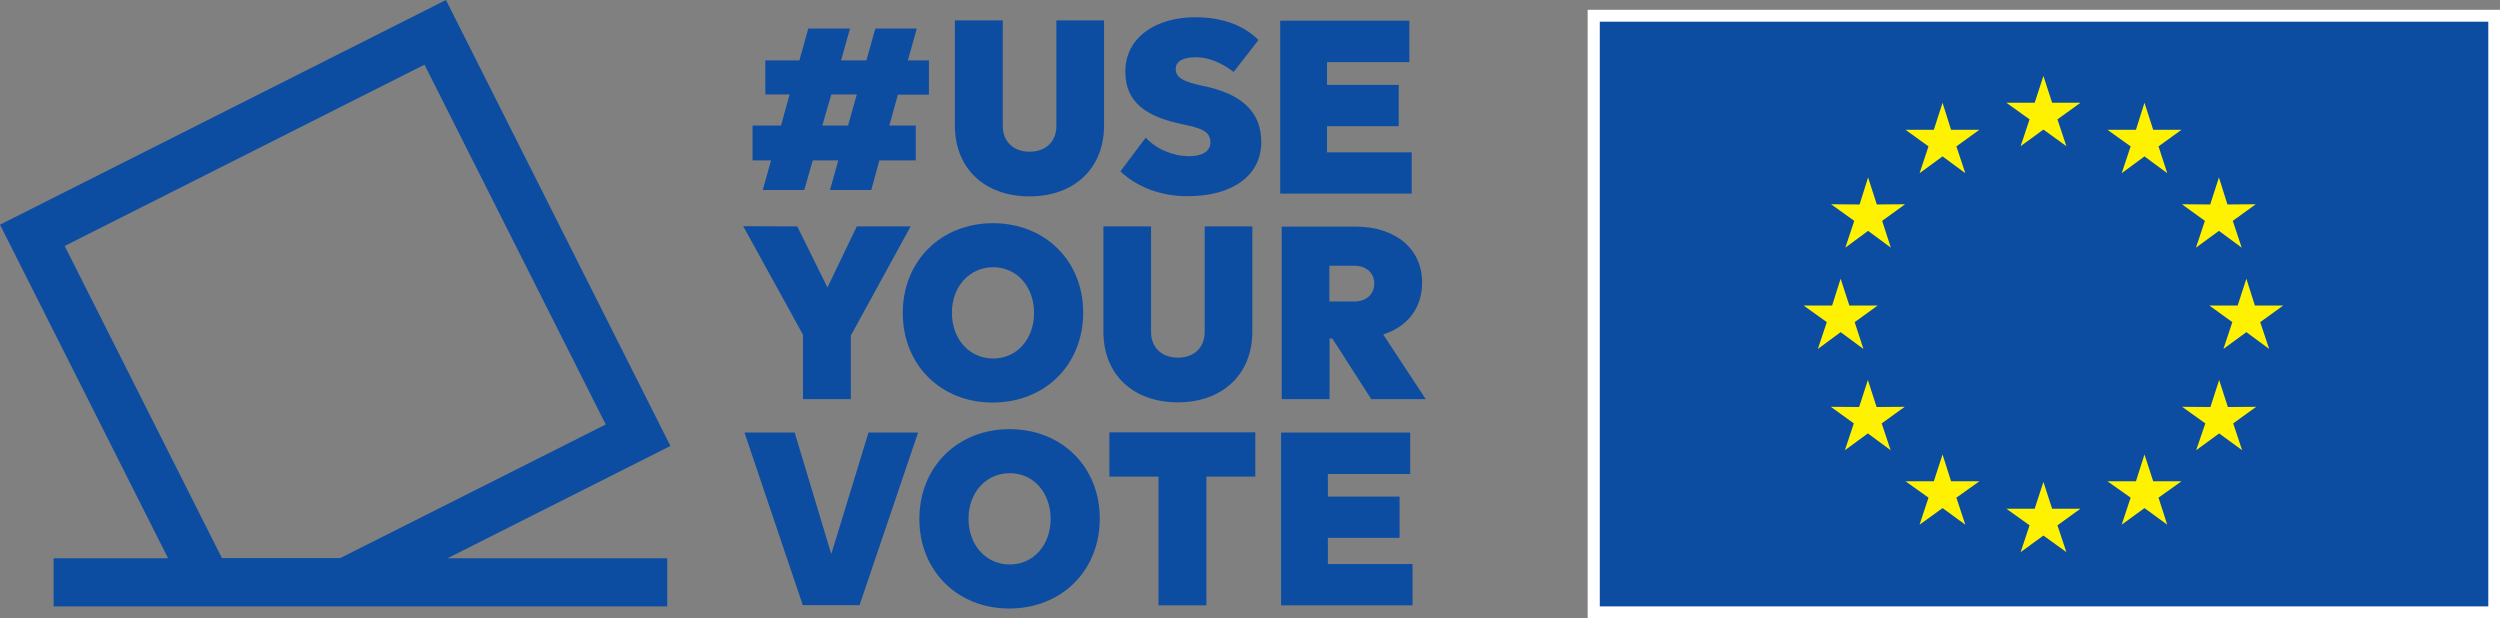
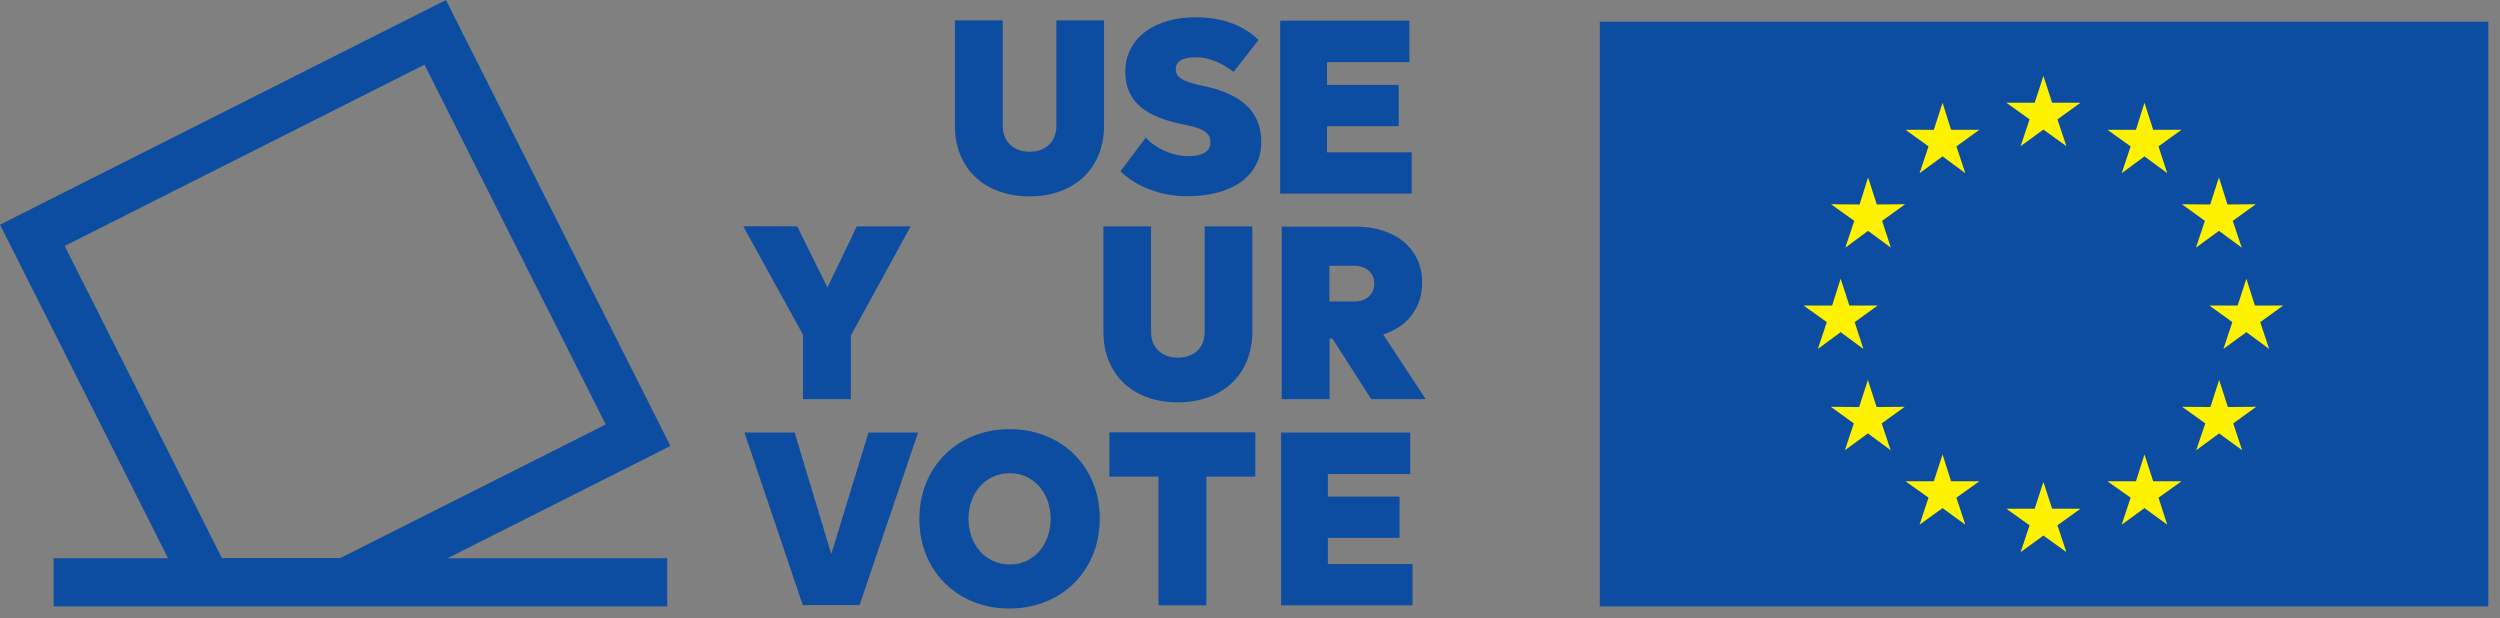
<svg xmlns="http://www.w3.org/2000/svg" id="Camada_1" viewBox="0 0 1175 290.6" style="enable-background:new 0 0 1175 290.6;">
  <rect x="0" y="0" width="1175" height="290.6" fill="#808080" stroke="none" />
  <style>.st0{fill:#0C4DA2;}
.st1{fill:#FFFFFF;}
.st2{fill:#FFF200;}</style>
  <g id="Elements">
    <g>
      <path class="st0" d="M315.1 209.6 209.6.0.0 105.6l79 156.8H25.2V285h288.4v-22.6H210.3l104.8-52.8zm-284.7-94 169.1-85.2 85.2 169.1-124.8 62.8h-55.6L30.4 115.6z" />
      <g>
-         <path class="st0" d="M394 75.4h-12l-4 13.9h-19.5l3.9-13.9h-8.7V59h13.4l4-14.6h-11.4v-16h16l4.2-15h19.6l-4.2 15h11.9l4.2-15h19.5l-4.2 15h9.9v16.1H422L418 59h12.4v16.4h-17.1l-3.8 13.9h-19.4L394 75.4zM398.6 59l4.1-14.6h-12L386.5 59h12.1z" />
        <path class="st0" d="M448.8 59.1V9.6h22.5v49.6c0 7.3 5 12.1 12.6 12.1 7.7.0 12.6-4.8 12.6-12.1V9.6h22.4v49.5c0 20-14 33.2-35 33.2C462.7 92.3 448.8 79.1 448.8 59.1z" />
        <path class="st0" d="M526.6 80.5l11.9-15.8c4.9 5.3 12.7 8.7 20.4 8.7 5 0 10-1.6 10-6.5.0-5.2-4.5-6.7-12.7-8.4-17.3-3.5-27.3-10.3-27.3-24.8.0-16.6 15-25.6 32.8-25.6 12.4.0 22.5 3.5 29.8 10.7l-11.7 15c-6.2-4.7-12.1-6.9-17.9-6.9-5.3.0-9.3 1.6-9.3 5.5s3.1 5.9 12.5 7.9c17.9 3.6 27.7 11.8 27.7 26.4.0 16.7-14.8 25.5-34.4 25.5C545.2 92.4 533.5 87.3 526.6 80.5z" />
        <path class="st0" d="M623.7 39.9h33.7v19.4h-33.7v12.3h39.8V91h-61.8V9.7h60.7v19.5h-38.7V39.9z" />
        <path class="st0" d="M374.7 106.4l14.2 28.7 13.8-28.7H428l-28.1 51.3v29.9h-22.5v-30.3l-28.1-51L374.7 106.4z" />
-         <path class="st0" d="M424.3 147.1c0-24.4 17.9-42.2 42.4-42.2s42.4 17.7 42.4 42c0 24.5-17.9 42.3-42.6 42.3C442.2 189.2 424.3 171.5 424.3 147.1zm61.7.0c0-12.4-8.1-21.5-19.2-21.5s-19.4 9-19.4 21.4c0 12.5 8.3 21.5 19.4 21.5S486 159.4 486 147.1z" />
        <path class="st0" d="M518.6 155.9v-49.5H541V156c0 7.3 5 12.1 12.6 12.1 7.7.0 12.6-4.8 12.6-12.1v-49.6h22.4v49.5c0 20-14 33.2-35 33.2C532.4 189.1 518.6 175.9 518.6 155.9z" />
        <path class="st0" d="M602.4 106.5h34.7c18.9.0 31.3 10.5 31.3 26.3.0 11.9-6.8 20.7-18.3 24.4l20 30.4h-25.6l-18.3-28.5h-1.3v28.5h-22.5L602.4 106.5zm34.1 35.2c5.7.0 9.4-3.4 9.4-8.5.0-4.9-3.7-8.3-9.4-8.3h-11.7v16.8h11.7z" />
        <path class="st0" d="M349.9 203.3h23.6l17.1 56.8h.2l17.4-56.8h23.3L404 284.4h-26.7l-27.4-81.1z" />
        <path class="st0" d="M432.1 243.9c0-24.4 17.9-42.2 42.4-42.2s42.4 17.7 42.4 42c0 24.5-17.9 42.3-42.6 42.3C450 286 432.1 268.3 432.1 243.9zm61.7.0c0-12.4-8.1-21.5-19.2-21.5s-19.4 9-19.4 21.4c0 12.5 8.3 21.5 19.4 21.5S493.8 256.2 493.8 243.9z" />
        <path class="st0" d="M567 224v60.5h-22.5V224h-23.1v-20.8H590V224H567z" />
        <path class="st0" d="M624.1 233.4h33.7v19.4h-33.7v12.3h39.8v19.4h-61.8v-81.2h60.7v19.5h-38.7v10.6z" />
      </g>
      <g>
-         <rect x="746.2" y="4.6" class="st1" width="428.8" height="286.1" />
        <rect x="751.9" y="10.2" class="st0" width="417.6" height="274.8" />
        <polygon class="st2" points="960.4,35.7 964.5,48.3 977.8,48.3 967,56.1 971.2,68.7 960.4,60.9 949.7,68.7 953.9,56.1 943,48.3 956.3,48.3" />
        <polygon class="st2" points="960.4,226.5 964.5,239.1 977.8,239.1 967,246.9 971.2,259.5 960.4,251.7 949.7,259.5 953.9,246.9 943,239.1 956.3,239.1" />
        <polygon class="st2" points="913,48.3 917,61 930.3,61 919.5,68.8 923.7,81.4 913,73.5 902.2,81.4 906.4,68.8 895.6,61 908.9,61" />
        <polygon class="st2" points="878,83.4 882.1,96.1 895.4,96 884.6,103.8 888.7,116.4 878,108.5 867.3,116.4 871.5,103.8 860.6,96 874,96.1" />
        <polygon class="st2" points="865.1,131 869.2,143.6 882.5,143.6 871.7,151.4 875.8,164 865.1,156.1 854.4,164 858.6,151.4 847.7,143.6 861.1,143.6" />
        <polygon class="st2" points="877.9,178.6 882,191.3 895.2,191.2 884.4,199 888.6,211.6 877.9,203.7 867.1,211.6 871.3,199 860.5,191.2 873.8,191.3" />
        <polygon class="st2" points="913,213.6 917,226.2 930.3,226.2 919.5,233.9 923.7,246.6 913,238.8 902.2,246.6 906.4,233.9 895.6,226.2 908.9,226.2" />
        <polygon class="st2" points="1007.9,48.3 1003.9,61 990.5,61 1001.4,68.8 997.2,81.4 1007.9,73.5 1018.6,81.4 1014.5,68.8 1025.3,61 1012,61" />
        <polygon class="st2" points="1042.9,83.4 1038.8,96.1 1025.5,96 1036.3,103.8 1032.1,116.4 1042.9,108.5 1053.6,116.4 1049.4,103.8 1060.2,96 1046.9,96.1" />
        <polygon class="st2" points="1055.8,131 1051.7,143.6 1038.4,143.6 1049.2,151.4 1045,164 1055.8,156.1 1066.5,164 1062.3,151.4 1073.1,143.6 1059.8,143.6" />
        <polygon class="st2" points="1043,178.6 1038.9,191.3 1025.6,191.2 1036.5,199 1032.2,211.6 1043,203.7 1053.8,211.6 1049.6,199 1060.4,191.2 1047.1,191.3" />
        <polygon class="st2" points="1007.9,213.6 1003.9,226.2 990.5,226.2 1001.4,233.9 997.2,246.6 1007.9,238.8 1018.6,246.6 1014.5,233.9 1025.3,226.2 1012,226.2" />
      </g>
    </g>
  </g>
  <g id="Clear_space" />
</svg>